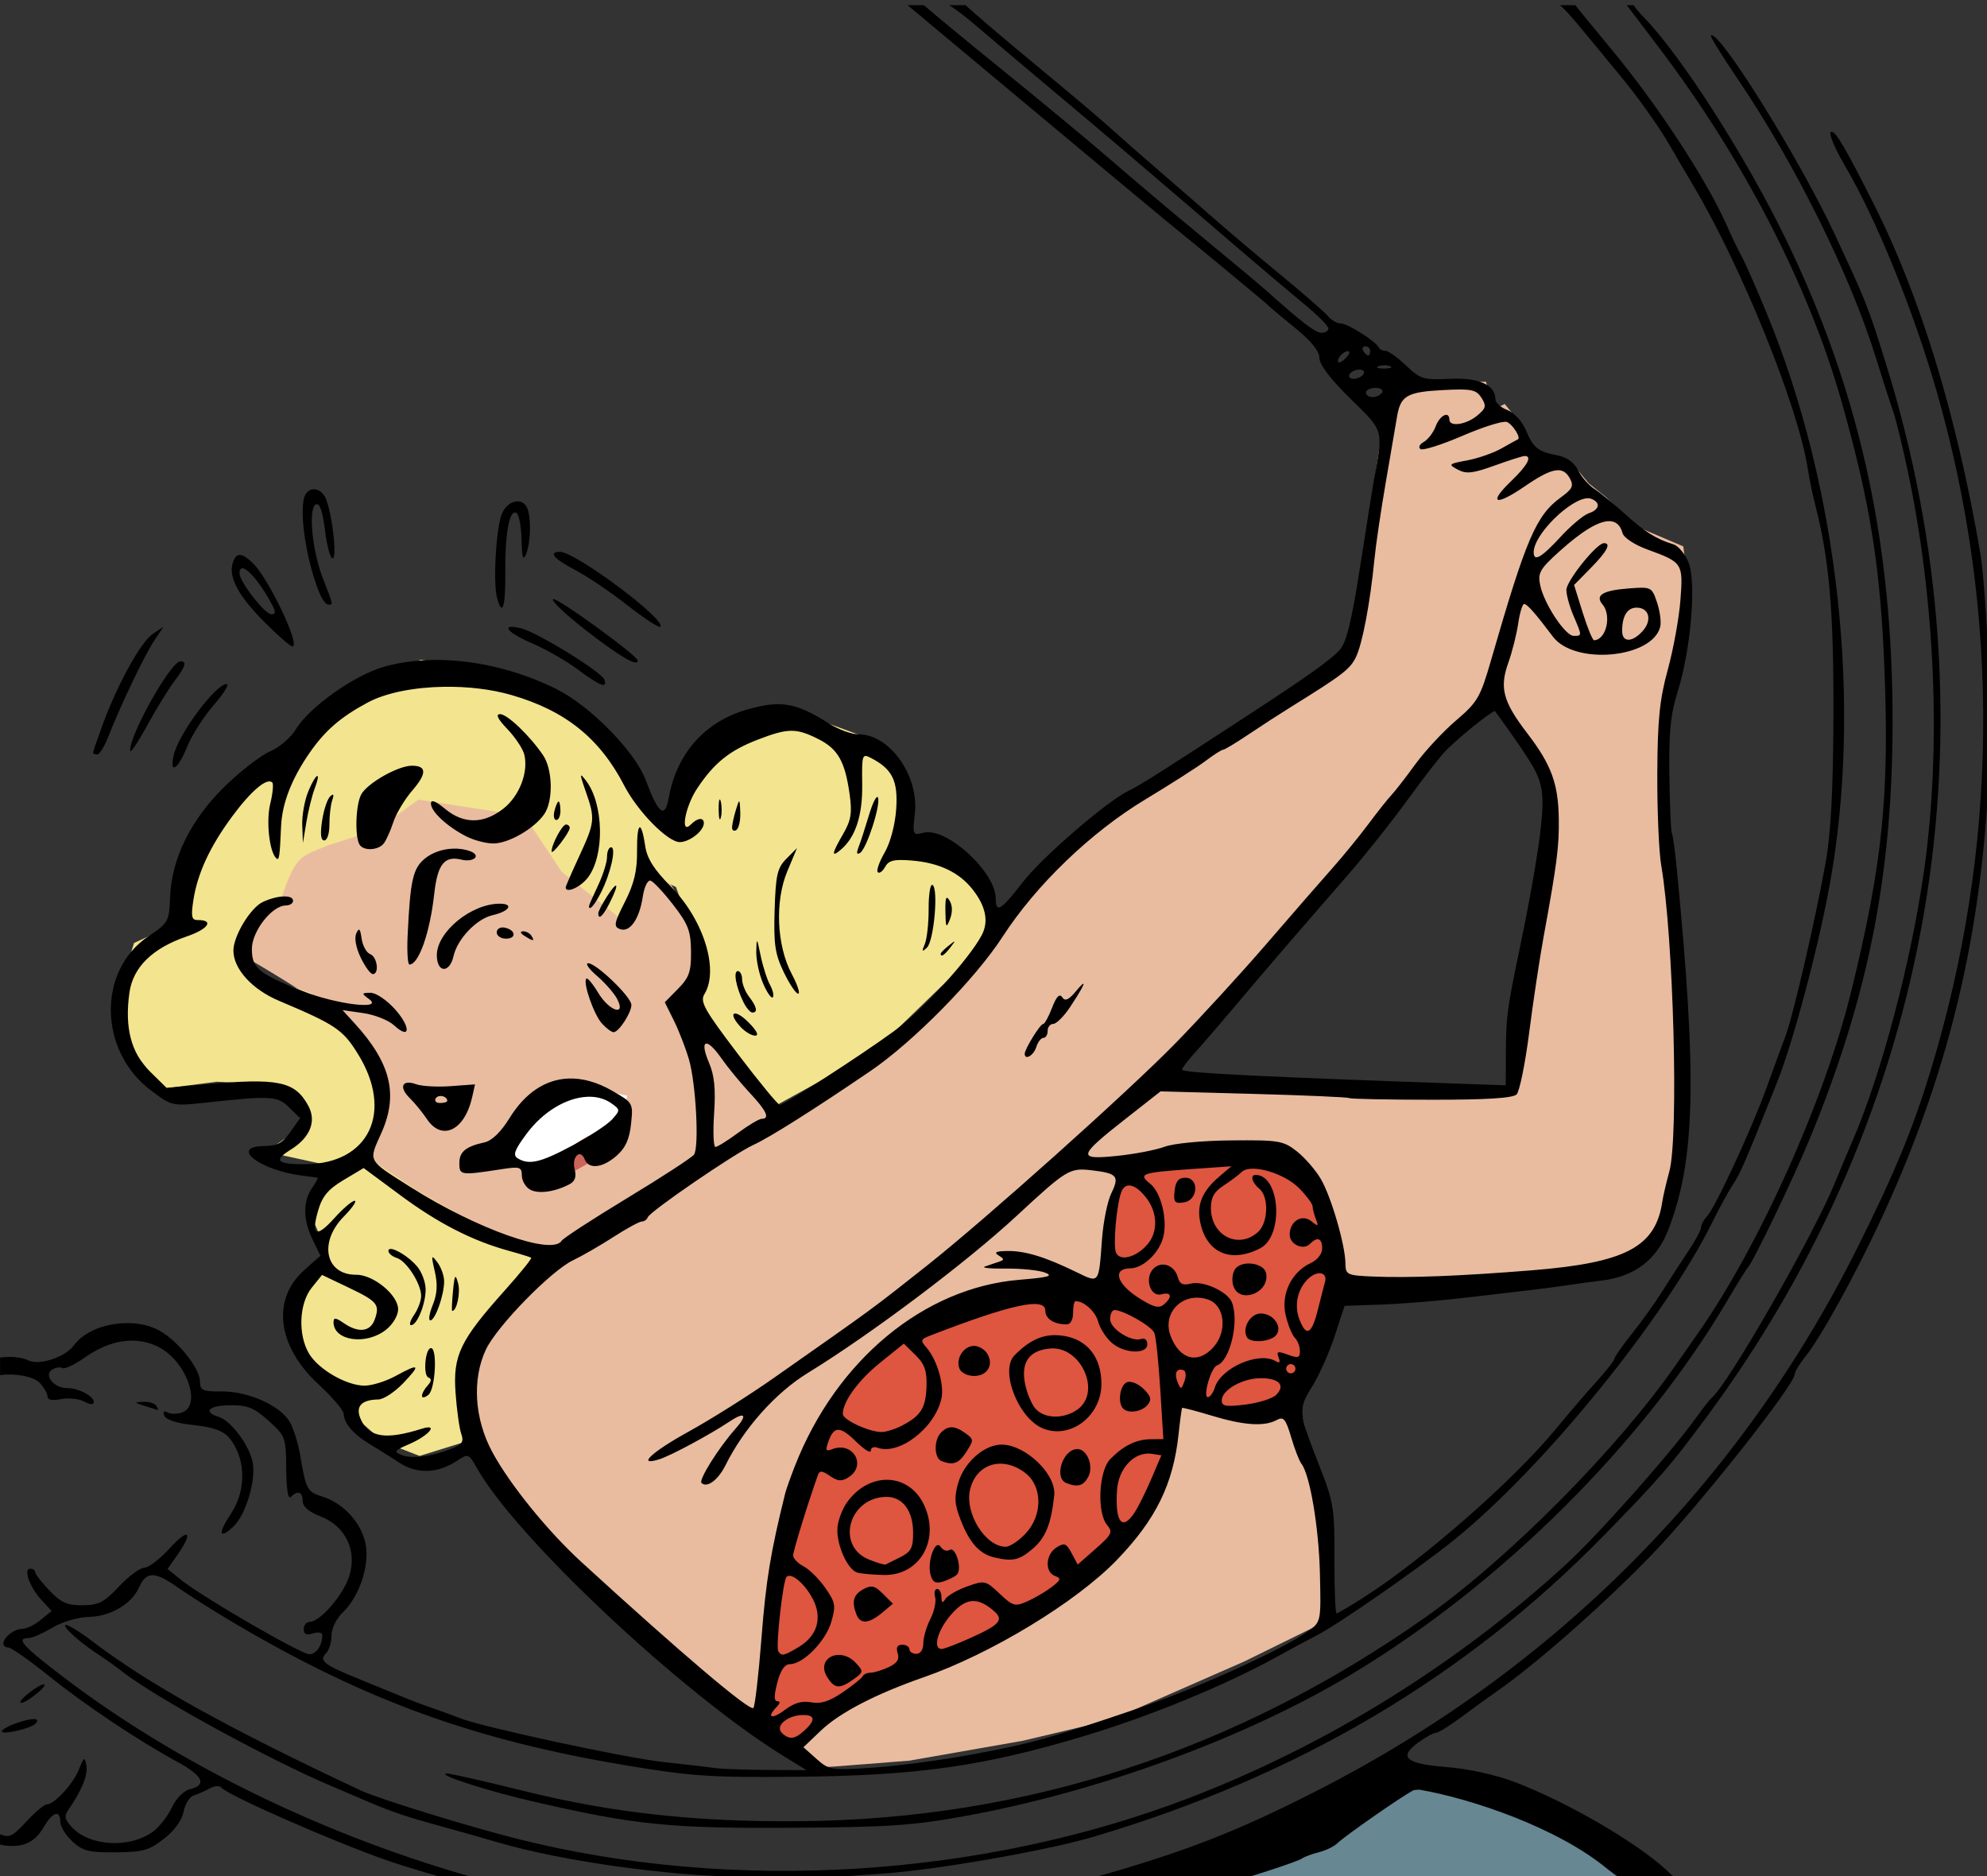
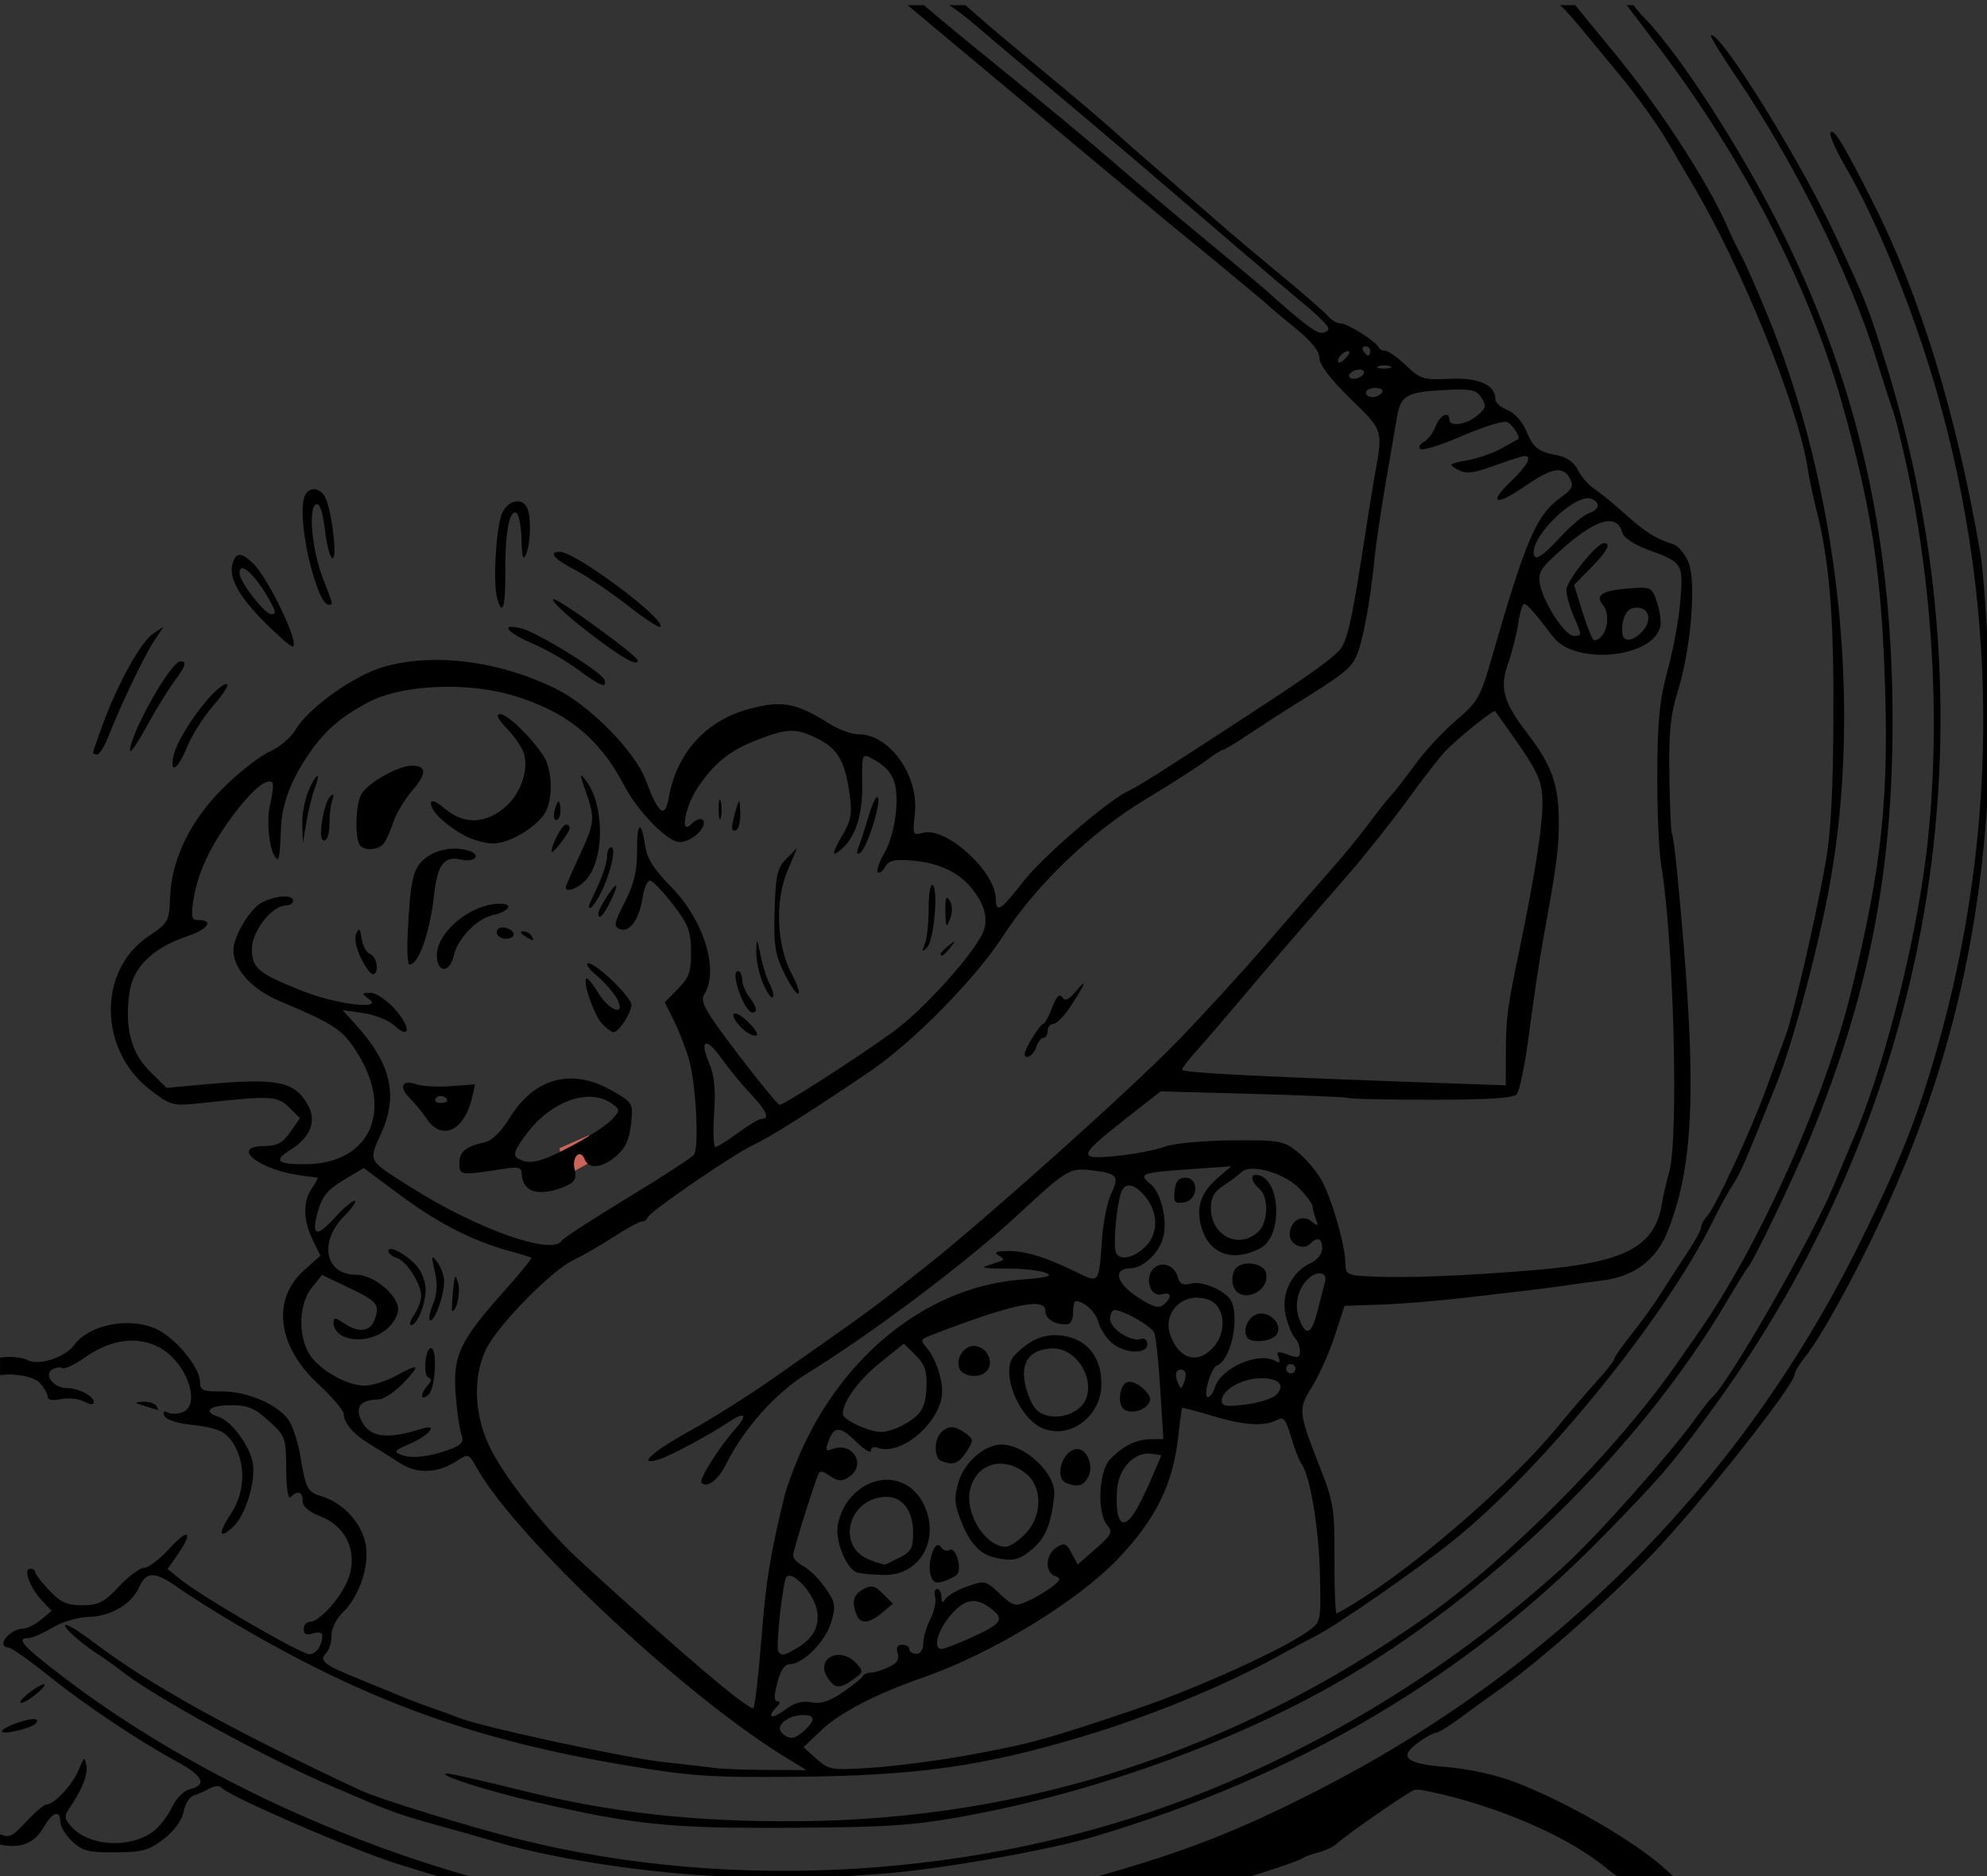
<svg xmlns="http://www.w3.org/2000/svg" xmlns:ns1="http://sodipodi.sourceforge.net/DTD/sodipodi-0.dtd" xmlns:ns2="http://www.inkscape.org/namespaces/inkscape" ns1:docname="Golfer in action.svg" ns2:version="1.0 (4035a4fb49, 2020-05-01)" id="svg436" version="1.1" viewBox="0 0 113.911 107.535" height="107.535mm" width="113.911mm">
  <rect x="0" y="0" width="113.911" height="107.535" fill="#333333" stroke="none" />
  <title id="title504">Golfer in action</title>
  <defs id="defs430" />
  <ns1:namedview ns2:window-maximized="1" ns2:window-y="-9" ns2:window-x="-9" ns2:window-height="1001" ns2:window-width="1920" fit-margin-bottom="0" fit-margin-right="0" fit-margin-left="0" fit-margin-top="0" ns2:snap-global="false" showgrid="false" ns2:document-rotation="0" ns2:current-layer="layer1" ns2:document-units="mm" ns2:cy="254.85565" ns2:cx="164.80169" ns2:zoom="1.4" ns2:pageshadow="2" ns2:pageopacity="0.0" borderopacity="1.0" bordercolor="#666666" pagecolor="#ffffff" id="base" />
  <g transform="translate(-2.457,-188.232)" id="layer1" ns2:groupmode="layer" ns2:label="Lager 1">
-     <path id="path506" d="m 66.334,296.676 c 1.737,0 16.17,-6.882 16.17,-6.882 0,0 5.88,1.002 6.214,0.935 0.334,-0.067 10.089,6.147 10.089,6.147 z" style="fill:#678792;stroke:none;stroke-width:0.265px;stroke-linecap:butt;stroke-linejoin:miter;stroke-opacity:1;fill-opacity:1" />
-     <path ns1:nodetypes="ccccccccccccccscccccccccscccccccccssccccccccccccccccccccccccc" transform="matrix(0.265,0,0,0.265,2.457,188.232)" d="m 308.854,82.58 -8.586,2.02 -8.838,58.084 -43.438,26.77 -26.516,22.477 -18.941,26.01 -34.598,22.982 -17.93,-25.002 1.768,-8.838 -1.516,-7.324 -5.051,-8.334 -5.303,-4.545 -44.447,-26.266 -52.275,40.66 c 0,0 29.294,16.416 31.314,20.204 2.02,3.788 8.588,10.354 8.588,10.354 l -4.799,16.92 8.334,8.334 19.193,9.344 12.373,5.303 -16.414,18.436 0.252,17.174 11.111,20.707 45.457,40.912 c 0,0 17.173,13.383 18.184,13.383 1.01,0 19.949,-1.514 19.949,-1.514 l 24.496,-4.293 19.193,-4.547 28.789,-12.627 14.9,-7.322 3.283,-1.516 c 0,-1.515 -2.021,-29.547 -2.021,-29.547 l -4.545,-18.436 9.596,-23.486 c 0,0 46.721,-3.535 48.236,-3.535 1.515,0 15.656,-5.051 16.666,-5.051 1.01,0 7.83,-15.658 7.83,-15.658 l 1.516,-34.092 -5.557,-54.297 1.262,-13.889 5.305,-22.223 -1.516,-12.123 -10.102,-4.293 -6.566,-6.312 -3.787,-3.031 -3.789,-4.545 -7.07,-1.012 -4.041,-7.576 -3.283,-4.039 -2.525,1.262 -1.516,-6.061 z m 14.648,67.68 8.586,10.859 3.787,11.869 -6.312,37.377 -2.525,25.252 -73.994,-3.535 c 1.263,-1.515 34.598,-41.416 34.598,-41.416 l 25.76,-32.576 z" style="fill:#e9bc9f;fill-opacity:1;stroke:none;stroke-width:1px;stroke-linecap:butt;stroke-linejoin:miter;stroke-opacity:1" id="path508" />
-     <path id="path513" d="m 45.955,286.387 1.938,1.737 3.274,-2.94 5.813,-2.138 6.014,-3.341 3.14,-2.94 2.873,-3.541 0.735,-5.145 2.405,0.601 2.806,0.601 c 0,0 2.339,-1.804 2.405,-2.138 0.067,-0.334 1.871,-5.412 1.871,-5.412 l -1.002,-5.145 -1.737,-2.205 -4.477,-0.735 -4.677,0.935 -0.668,0.401 -0.802,3.207 -0.067,3.809 -7.417,0.134 -3.809,1.871 c 0,0 -2.272,2.138 -3.207,2.94 -0.935,0.802 -2.94,5.145 -2.94,5.145 l -1.537,6.548 z" style="fill:#de5540;stroke:none;stroke-width:0.265px;stroke-linecap:butt;stroke-linejoin:miter;stroke-opacity:1;fill-opacity:1" />
-     <path ns1:nodetypes="ccccccccsccccccccccccccccccccccccccccccccccccccccccccccccccccccscccc" id="path515" d="m 29.518,270.751 -3.007,0.935 -2.071,-0.802 -1.67,-1.47 -0.735,-1.804 -1.804,-1.336 -1.27,-2.539 1.938,-3.675 c 0,0 0.334,-0.2 0.134,-0.535 -0.2,-0.334 -1.002,-2.205 -1.002,-2.205 l 1.336,-2.272 -3.675,-0.802 1.871,-1.27 0.2,-1.403 -1.136,-1.136 -3.742,-0.2 -3.14,0.401 -2.472,-3.274 0.2,-2.94 0.668,-2.138 2.606,-1.203 0.267,-3.541 3.207,-4.677 3.007,-2.138 3.074,-3.007 4.276,-1.67 4.811,0.735 3.475,1.27 3.608,3.408 0.935,2.74 1.403,1.002 2.272,-4.477 3.742,-1.537 2.272,0.2 3.074,1.136 1.938,1.737 -0.134,4.143 3.341,0.334 1.737,2.138 -0.134,3.474 -6.348,6.147 -5.947,3.274 -2.005,-3.274 -2.472,-3.14 0.267,-3.007 -1.203,-3.274 -1.938,-0.935 -1.002,2.94 -3.608,-2.873 -2.138,-3.207 -6.08,-0.935 -2.405,1.737 -2.74,0.869 c -1.54,0.659 -1.845,0.481 -2.673,2.94 l -1.537,0.668 -0.735,2.005 0.535,1.737 3.408,1.136 2.005,1.67 1.871,2.673 -0.134,2.806 -0.601,2.205 3.007,2.005 c 0,0 4.143,2.405 4.41,2.405 0.267,0 2.74,1.069 2.74,1.069 l -3.675,4.477 -0.802,2.405 z" style="fill:#f3e48f;fill-opacity:1;stroke:none;stroke-width:0.265px;stroke-linecap:butt;stroke-linejoin:miter;stroke-opacity:1" />
    <path id="path519" d="m 34.863,255.651 2.272,-1.27 -0.935,-1.069 -1.67,0.735 z" style="fill:#cd6459;stroke:none;stroke-width:0.265px;stroke-linecap:butt;stroke-linejoin:miter;stroke-opacity:1;fill-opacity:1" />
-     <path id="path517" d="m 30.854,253.98 2.205,1.336 c 0,0 2.138,-1.136 2.272,-1.403 0.134,-0.267 2.873,-1.604 2.873,-1.604 l 0.2,-1.27 -3.14,-0.735 -2.94,1.67 z" style="fill:#ffffff;stroke:none;stroke-width:0.265px;stroke-linecap:butt;stroke-linejoin:miter;stroke-opacity:1" />
    <path ns1:nodetypes="ccsssssssssssssscscsssssscssssccscccscccscssssscccssssssssssssssssssccsscsccscssscsscssssscscsccscssscsccssscsccccccscsscscsssscsccssssssssccccsccscscsscscsscsssscsscsccssscssssscscsssssssscsscccssccssscsscsccssscsscscsssscscccscssccsccsccccsssssscscsscsscscssccccssscssssscsssscscscscsccscscssccssssscscccscscccccsssscsccccscssscssccccsscscssscsccccscsccssssssssssssscssssssssssccsscssscscssscscscscssssssssssscsssssssssssccccccscscscscccsscccssscscscccscsssscscssscsccccscssscssscsscsscccccscsssccsssccsscsccscsccsccscsscssscscccscsscccssccsssccsscscsssscssssssssscsssccscssscccccssssccsssccsscssscsscsccsscccsscsscssssscccsscccccssssscccscssscccssccsssscccscsccccscccsccssccsccssscccssscscsssssscssccccccccscccsscscccsscsssccccsccsccssscccccssccsscccccccccsscscccccccssscssssscsscssssscsccscssccsssccscsccccscscssscsssssssscsccsssscssccssccccccscscccssssscccssscssssscsccssssssssccsccssssssscssccccsssssssssscsscscccsscsccscsscccsccccccsscccssscsscssscssscscsccsssscccsccssscsssssssscscsccccssccssscsssscssccscsscssssscscssscscssscscsssscssssssccscscccsscccccscsccscccscccssscccscsccsssccscccccsssccssccssssssssscccsssssccccsscccsssssccsscccccscccsscsccscscsccssscccsssssccssssccccscccccsscsccssscccscccssccsccsc" transform="scale(0.265)" d="m 205.613,711.428 12.547,10.482 c 23.014,19.229 41.69,34.797 43.807,36.514 7.434,6.029 21.228,17.451 21.646,17.926 0.278,0.315 2.884,2.5 5.791,4.857 3.527,2.86 5.29,5.037 5.303,6.543 0.012,1.452 2.406,4.593 6.715,8.811 7.293,7.138 7.099,6.46 5.061,17.648 -0.251,1.377 -1.578,9.714 -2.949,18.525 -1.866,11.986 -2.985,16.559 -4.441,18.156 -1.977,2.168 -6.71,5.547 -19.248,13.736 -19.339,12.631 -24.075,15.631 -26.361,16.703 -4.577,2.146 -18.72,14.331 -22.891,19.721 -4.828,6.239 -5.891,6.881 -5.918,3.574 -0.048,-5.785 -10.696,-15.472 -15.604,-14.197 -2.361,0.613 -2.405,0.514 -1.887,-4.195 0.902,-8.197 -5.504,-17.151 -12.23,-17.096 -1.439,0.011 -4.304,-1.043 -6.365,-2.346 -7.135,-4.508 -10.339,-5.065 -17.543,-3.051 -9.196,2.571 -15.372,9.471 -17.098,19.107 -0.836,4.668 -2.202,3.621 -5,-3.83 -2.323,-6.186 -12.009,-16.042 -19.342,-19.682 -12.248,-6.079 -26.532,-7.903 -37.361,-4.768 -6.447,1.867 -16.173,8.797 -19.004,13.541 -1.041,1.744 -3.533,3.874 -5.537,4.73 -2.004,0.857 -6.414,4.262 -9.801,7.568 -7.352,7.178 -11.511,15.596 -11.834,23.943 -0.204,5.286 -0.371,5.59 -4.656,8.461 -11.13,7.456 -10.829,24.876 0.58,33.416 4.494,3.364 4.536,3.372 12.023,2.561 13.9,-1.506 15.284,-1.423 17.822,1.074 l 2.342,2.305 -2.102,3.004 c -1.649,2.357 -2.858,3.008 -5.607,3.031 -7.69,0.063 -1.044,5.256 8.195,6.402 1.652,0.204 3.142,0.401 3.311,0.438 0.169,0.038 -0.384,1.069 -1.23,2.299 -1.983,2.882 -1.921,6.843 0.176,11.148 l 1.67,3.428 -3.533,3.152 c -7.071,6.313 -5.812,16.429 3.064,24.619 3.002,2.769 5.477,5.674 5.502,6.455 0.062,2.036 2.123,4.426 5.625,6.525 1.672,1.002 4.594,2.836 6.494,4.076 3.811,2.486 8.292,2.286 12.564,-0.565 2.225,-1.484 2.405,-1.411 4.117,1.649 8.352,14.924 44.415,48.795 66.328,62.299 l 4.982,3.07 -8.502,-0.047 c -4.675,-0.026 -9.627,-0.199 -11.004,-0.387 -1.377,-0.187 -6.555,-0.786 -11.51,-1.33 -8.38,-0.921 -39.559,-7.659 -44.082,-9.527 -1.104,-0.456 -3.585,-1.365 -5.516,-2.019 -1.93,-0.654 -4.866,-1.757 -6.521,-2.451 -1.656,-0.694 -5.944,-2.448 -9.531,-3.897 -7.752,-3.131 -8.868,-3.998 -7.25,-5.643 0.655,-0.665 1.182,-2.392 1.17,-3.836 -0.012,-1.501 1.03,-3.632 2.434,-4.973 3.573,-3.413 5.833,-10.16 4.945,-14.771 -0.876,-4.551 -4.726,-8.806 -9.293,-10.271 -3.412,-1.095 -3.583,-1.417 -4.941,-9.369 -0.372,-2.178 -1.309,-5.162 -2.084,-6.631 -1.888,-3.577 -8.974,-6.814 -14.814,-6.766 -4.13,0.034 -4.685,-0.214 -4.701,-2.115 -0.023,-2.786 -4.437,-8.448 -8.459,-10.855 -5.63,-3.369 -15.258,-1.843 -18.797,2.98 -1.924,2.622 -7.616,4.475 -9.963,3.244 -1.055,-0.553 -3.326,-0.856 -5.047,-0.672 -0.372,0.04 -0.696,0.073 -0.984,0.094 v 3.809 c 2.747,-0.46 7.209,0.167 8.594,1.672 0.919,0.998 1.674,2.33 1.68,2.961 0.006,0.729 1.054,0.928 2.883,0.547 1.58,-0.33 3.834,-0.096 5.006,0.519 1.33,0.698 2.126,0.741 2.121,0.117 -0.011,-1.305 -3.365,-3.044 -5.836,-3.023 -2.773,0.023 -5.058,-2.816 -3.205,-3.982 0.759,-0.478 1.769,-0.633 2.242,-0.346 0.473,0.287 2.661,-0.748 4.861,-2.301 3.47,-2.447 7.01,-3.672 10.342,-3.635 1.999,0.023 3.923,0.498 5.713,1.438 5.994,3.145 9.312,12.682 4.912,14.119 -1.092,0.356 -2.499,0.335 -3.129,-0.047 -0.698,-0.424 -0.961,-0.154 -0.674,0.691 0.276,0.812 2.507,1.612 5.395,1.934 6.554,0.729 8.231,1.553 9.998,4.9 2.306,4.37 1.923,10.079 -0.967,14.414 -2.864,4.297 -2.569,5.71 0.57,2.736 2.644,-2.505 4.881,-9.945 4.156,-13.818 -0.687,-3.669 -4.697,-9.057 -7.35,-9.875 -3.538,-1.091 -2.161,-2.483 2.494,-2.522 3.746,-0.03 5.154,0.541 8.277,3.356 3.662,3.301 3.764,3.581 3.82,10.418 0.037,4.438 0.407,6.675 1.002,6.07 1.479,-1.504 2.54,-1.14 2.557,0.877 0.01,1.213 1.332,2.353 3.842,3.314 5.426,2.08 8,7.432 6.229,12.951 -1.317,4.105 -6.292,9.854 -8.543,9.873 -0.721,0.01 -1.306,0.718 -1.299,1.58 0.009,1.112 0.592,1.376 2.008,0.914 1.097,-0.358 1.999,-0.206 2.004,0.336 0.019,2.221 -1.276,4.159 -2.787,4.172 -1.784,0.015 -23.101,-12.335 -27.738,-16.068 l -2.947,-2.373 2.152,-3.074 c 3.514,-5.022 2.428,-5.928 -1.682,-1.402 -2.096,2.309 -4.574,4.205 -5.506,4.213 -0.931,0.01 -3.392,1.828 -5.467,4.045 -3.205,3.426 -4.386,4.037 -7.873,4.066 -3.339,0.026 -4.678,-0.568 -7.178,-3.191 -1.69,-1.774 -3.078,-3.562 -3.084,-3.975 -0.006,-0.412 -0.491,-0.745 -1.078,-0.74 -1.547,0.015 -0.068,4.065 2.488,6.814 l 2.154,2.316 -2.344,1.936 c -1.29,1.064 -3.106,1.94 -4.035,1.947 -1.762,0.015 -4.074,1.855 -4.062,3.234 0.004,0.44 0.493,0.796 1.086,0.791 0.593,0 4.495,2.736 8.67,6.09 7.922,6.365 19.385,14.03 27.957,18.691 5.464,2.971 6.377,4.96 2.688,5.863 -1.387,0.34 -3.021,1.98 -3.967,3.986 -0.885,1.877 -2.729,4.227 -4.096,5.221 -5.037,3.663 -13.709,3.165 -17.549,-1.008 -1.532,-1.665 -1.668,-2.384 -0.713,-3.76 2.877,-4.144 4.254,-7.521 3.883,-9.539 -0.365,-1.985 -0.509,-1.911 -1.611,0.83 -1.276,3.175 -5.296,7.543 -6.953,7.557 -0.539,0 -2.535,1.684 -4.436,3.732 -2.978,3.21 -3.615,3.575 -5.676,2.721 v 2.266 l 0.041,0.01 c 4.466,0.855 7.358,-0.285 9.324,-3.678 1.988,-3.43 3.647,-3.994 3.67,-1.246 0.008,1.004 1.187,2.907 2.617,4.229 2.222,2.053 3.583,2.393 9.348,2.346 5.867,-0.049 7.229,-0.428 10.438,-2.918 2.278,-1.768 3.91,-4.014 4.266,-5.871 0.317,-1.654 1.298,-3.232 2.18,-3.508 0.882,-0.275 2.447,-0.966 3.479,-1.535 0.516,-0.284 1.055,-0.451 1.508,-0.486 v 0 c 0.453,-0.034 0.819,0.055 0.99,0.285 1.184,1.591 23.67,11.491 35.678,15.709 3.864,1.357 11.669,3.685 17.441,5.205 h 6.84 c -34.177,-8.855 -68.246,-25.062 -94.094,-44.775 -8.912,-6.797 -10.376,-8.43 -7.576,-8.453 0.794,-0.01 3.111,-1.012 5.146,-2.236 2.154,-1.295 5.497,-2.276 7.998,-2.344 4.678,-0.127 9.195,-2.814 10.803,-6.428 1.543,-3.468 3.401,-3.454 8.377,0.068 2.57,1.819 8.515,5.558 13.213,8.307 27.9,16.326 51.32,24.762 83.754,30.168 14.208,2.368 18.401,2.646 37.021,2.465 26.056,-0.255 40.202,-2.259 61.928,-8.771 14.148,-4.241 30.458,-10.915 41.361,-16.926 3.559,-1.962 7.592,-4.128 8.961,-4.814 4.504,-2.258 22.255,-14.59 29.912,-20.779 19.346,-15.637 45.571,-47.937 55.881,-68.826 1.474,-2.986 3.431,-6.561 4.35,-7.943 1.633,-2.459 2.631,-4.764 9.518,-21.998 3.509,-8.782 8.867,-28.833 11.404,-42.678 7.153,-39.029 1.97,-86.195 -13.615,-123.891 -2.266,-5.481 -4.74,-11.086 -5.498,-12.455 -0.758,-1.369 -2.059,-4.058 -2.889,-5.977 -4.265,-9.862 -14.895,-26.176 -25.037,-38.428 -3.876,-4.682 -7.263,-8.812 -7.973,-9.715 h -3.307 c 1.246,1.059 2.776,2.82 5.285,5.863 3.361,4.076 6.776,8.21 7.586,9.188 3.93,4.74 8.502,11.156 10.834,15.199 1.421,2.463 3.651,6.27 4.957,8.459 10.605,17.781 22.894,48.124 24.967,61.643 0.324,2.113 1.069,5.707 1.654,7.986 2.986,11.627 3.951,22.864 3.877,45.123 -0.055,16.365 -0.542,25.601 -1.689,32.014 -2.181,12.189 -7.059,33.259 -8.699,37.574 -0.734,1.931 -2.553,6.896 -4.041,11.033 -3.205,8.909 -11.144,26.039 -12.945,27.932 -0.697,0.733 -1.264,1.787 -1.26,2.346 0.005,0.558 -1.253,2.898 -2.795,5.201 -1.542,2.303 -4.083,6.223 -5.646,8.711 -1.564,2.488 -4.528,6.625 -6.586,9.193 -2.058,2.568 -3.741,4.971 -3.738,5.34 0.003,0.368 -1.723,2.572 -3.838,4.895 -2.114,2.323 -6.078,6.941 -8.807,10.264 -8.928,10.871 -28.322,27.913 -41.199,36.199 -3.156,2.031 -5.965,3.693 -6.24,3.695 -0.275,0 -0.483,-5.283 -0.461,-11.746 0.037,-10.877 -0.194,-12.343 -3.09,-19.725 -4.771,-12.16 -4.819,-12.642 -1.719,-17.627 1.498,-2.41 3.687,-7.316 4.863,-10.9 l 2.139,-6.518 7.875,-0.275 c 4.331,-0.151 12.373,-0.803 17.867,-1.447 5.495,-0.645 12.014,-1.405 14.486,-1.691 2.473,-0.286 5.845,-0.732 7.492,-0.988 1.648,-0.257 5.243,-0.745 7.99,-1.086 7.069,-0.877 11.804,-4.492 14.299,-10.92 5.873,-15.131 6.289,-32.805 1.848,-78.191 -0.377,-3.847 -0.851,-7.28 -1.057,-7.629 -0.205,-0.349 -0.45,-5.972 -0.543,-12.496 -0.132,-9.339 0.254,-13.206 1.814,-18.182 2.867,-9.139 4.074,-23.816 2.301,-27.98 -0.762,-1.789 -2.194,-3.506 -3.184,-3.814 -3.811,-1.189 -6.16,-2.654 -10.445,-6.521 -2.442,-2.204 -5.456,-4.669 -6.701,-5.477 -1.244,-0.808 -2.836,-2.631 -3.535,-4.053 -0.808,-1.644 -2.395,-2.806 -4.361,-3.189 -4.342,-0.848 -5.263,-1.571 -6.928,-5.465 -0.841,-1.967 -2.552,-3.829 -4.02,-4.373 -1.406,-0.521 -2.562,-1.565 -2.568,-2.318 -0.026,-3.127 -3.592,-4.723 -9.887,-4.422 -5.686,0.272 -6.355,0.07 -9.457,-2.887 -1.836,-1.75 -3.842,-3.181 -4.457,-3.176 -0.615,0.004 -1.272,-0.325 -1.459,-0.736 -0.598,-1.316 -6.744,-5.196 -8.213,-5.184 -0.78,0.008 -2.03,-0.712 -2.777,-1.598 -0.748,-0.886 -5.45,-4.985 -10.449,-9.107 -4.999,-4.123 -11.138,-9.303 -13.643,-11.514 -2.504,-2.211 -7.661,-6.696 -11.459,-9.965 -3.798,-3.269 -8.775,-7.634 -11.061,-9.701 -2.286,-2.067 -8.854,-7.637 -14.598,-12.379 -5.743,-4.742 -12.314,-10.274 -14.602,-12.295 l -2.584,-2.281 h -3.543 c 1.587,0.976 3.55,2.479 6.016,4.59 3.878,3.319 12.035,10.21 18.127,15.312 10.145,8.497 15.915,13.41 39.473,33.611 4.447,3.813 10.415,8.853 13.262,11.197 2.846,2.345 5.177,4.688 5.182,5.207 0.005,0.519 -0.665,0.95 -1.488,0.957 -1.31,0.011 -4.247,-2.241 -12.059,-9.24 -1.119,-1.003 -7.248,-6.119 -13.617,-11.369 -6.369,-5.25 -15.204,-12.703 -19.637,-16.561 -4.432,-3.858 -15.647,-13.156 -24.922,-20.664 -7.252,-5.871 -13.417,-10.971 -15.787,-13.041 z m 155.58,0 6.846,9.018 c 18.279,24.076 32.467,51.517 39.564,76.525 6.211,21.884 8.439,35.701 9.326,57.824 1.105,27.535 -0.422,42.433 -7.168,69.926 -5.774,23.53 -19.851,54.943 -33.123,73.912 -1.742,2.489 -3.942,5.636 -4.887,6.992 -12.704,18.237 -36.308,41.99 -54.287,54.629 -40.993,28.818 -86.306,43.565 -135.141,43.984 -22.463,0.194 -40.654,-1.803 -59.824,-6.566 -8.417,-2.091 -15.858,-3.778 -16.533,-3.746 -2.602,0.12 8.653,3.754 19.002,6.133 21.726,4.994 29.274,5.757 55.367,5.602 21.01,-0.126 26.351,-0.481 37.482,-2.494 28.978,-5.239 60.77,-16.877 83.748,-30.656 32.43,-19.447 63.228,-50.062 81.412,-80.93 2.116,-3.593 4.078,-6.76 4.359,-7.037 1.162,-1.146 9.87,-19.248 13.523,-28.113 12.953,-31.43 18.164,-58.664 17.824,-93.15 -0.369,-37.412 -7.527,-68.987 -22.85,-100.793 -8.565,-17.779 -22.684,-39.901 -30.834,-48.314 -0.983,-1.014 -1.814,-2.005 -2.348,-2.744 z m 18.391,6.52 c -0.08,-0.008 -0.147,0.012 -0.195,0.064 -0.184,0.187 2.362,4.313 5.658,9.168 12.512,18.43 24.472,42.535 30.082,60.629 1.531,4.938 3.193,10.098 3.693,11.469 0.5,1.371 1.83,6.761 2.959,11.977 6.149,28.401 7.522,60.711 3.713,87.473 -2.79,19.599 -9.195,43.821 -15.369,58.129 -0.953,2.208 -2.755,6.498 -4.006,9.533 -4.742,11.509 -23.082,43.481 -26.514,46.221 -0.348,0.278 -1.944,2.318 -3.545,4.531 -5.741,7.94 -21.175,25.298 -28.215,31.734 -23.55,21.531 -51.504,38.856 -81.061,50.236 -45.062,17.35 -98.878,20.674 -145.43,8.984 -10.684,-2.683 -30.263,-8.727 -34.088,-10.523 -28.863,-13.554 -45.691,-22.898 -57.881,-32.143 -3.011,-2.283 -5.702,-3.917 -5.984,-3.631 -0.518,0.526 3.403,3.975 7.621,6.703 1.26,0.815 3.475,2.406 4.92,3.537 6.939,5.427 31.698,18.966 44.814,24.506 2.208,0.932 5.822,2.475 8.029,3.428 5.09,2.197 8.528,3.353 16.045,5.398 3.308,0.9 8.721,2.435 12.029,3.41 13.712,4.045 36.964,7.329 53.033,7.492 5.484,0.056 10.179,0.307 10.434,0.557 0.254,0.249 2.517,0.22 5.029,-0.064 2.513,-0.285 9.065,-0.811 14.562,-1.17 11.507,-0.751 35.723,-4.965 45.936,-7.992 44.111,-13.076 80.548,-34.597 110.463,-65.244 11.923,-12.214 14.191,-14.825 21.918,-25.236 49.515,-66.718 63.613,-149.329 38.967,-228.332 -3.861,-12.378 -4.101,-12.978 -11.062,-27.908 -7.373,-15.812 -24.087,-42.723 -26.557,-42.934 z m 25.922,20.867 c -0.063,0.001 -0.121,0.019 -0.174,0.053 -0.494,0.311 0.899,3.622 3.094,7.357 6.783,11.542 14.803,31.285 19.834,48.82 13.852,48.287 13.38,98.677 -1.373,146.975 -3.862,12.642 -7.839,22.248 -15.867,38.305 -25.49,50.98 -65.599,91.219 -117.039,117.416 -17.314,8.818 -28.506,13.162 -48.166,18.695 l -5.051,1.422 h 33.367 c 6.646,-1.877 15.883,-4.909 16.766,-5.535 0.547,-0.388 2.199,-1.004 3.67,-1.367 1.471,-0.364 3.264,-1.228 3.984,-1.922 1.731,-1.667 14.129,-10.299 16.506,-11.492 0.361,-0.08 0.793,-0.121 1.283,-0.125 11.262,1.946 29.916,8.219 40.678,17.164 1.644,1.277 3.296,2.447 4.572,3.277 h 11.463 l -3.166,-2.949 c -6.509,-6.063 -21.527,-14.797 -32.893,-19.131 -4.126,-1.573 -10.062,-2.88 -14.771,-3.252 -8.904,-0.702 -10.529,-2.131 -6.084,-5.352 1.563,-1.133 3.269,-2.064 3.789,-2.068 0.52,0 2.913,-1.477 5.318,-3.272 2.405,-1.795 5.938,-4.353 7.852,-5.688 8.561,-5.968 23.094,-18.774 33.396,-29.428 10.145,-10.491 31.056,-36.886 31.037,-39.176 -0.004,-0.511 1.023,-2.211 2.281,-3.777 3.364,-4.185 10.686,-17.437 16.297,-29.502 15.623,-33.591 22.88,-65.669 23.682,-104.66 0.205,-9.964 -1.049,-33.383 -2.125,-39.672 -5.103,-29.818 -12.955,-55.525 -23.102,-75.623 -5.952,-11.79 -8.112,-15.515 -9.059,-15.494 z m -100.879,46.41 c 0.582,-0.004 1.062,0.44 1.066,0.99 0.005,0.55 -0.189,1.002 -0.432,1.004 -0.242,0.002 -0.724,-0.443 -1.068,-0.99 -0.344,-0.547 -0.149,-0.999 0.434,-1.004 z m -3.734,1.053 c 0.106,0.015 0.199,0.052 0.27,0.125 0.185,0.191 -0.289,0.933 -1.053,1.648 -0.764,0.716 -1.394,0.861 -1.398,0.322 -0.008,-0.909 1.439,-2.185 2.182,-2.096 z m 7.826,3.043 c 0.453,-0.004 0.907,0.061 1.252,0.197 0.69,0.272 0.129,0.502 -1.246,0.514 -1.375,0.011 -1.939,-0.209 -1.254,-0.492 0.343,-0.142 0.795,-0.215 1.248,-0.219 z m -5.373,0.914 c 0.825,-0.008 1.224,0.439 0.889,0.992 -0.335,0.553 -1.282,1.011 -2.107,1.018 -0.825,0.008 -1.228,-0.439 -0.893,-0.992 0.335,-0.553 1.286,-1.011 2.111,-1.018 z m 3.475,3.973 c 1.133,-0.008 1.782,0.434 1.447,0.986 -0.335,0.553 -1.256,1.011 -2.049,1.018 -0.793,0.008 -1.447,-0.438 -1.451,-0.988 -0.005,-0.55 0.92,-1.006 2.053,-1.016 z m 18.402,0.352 c 2.904,0.008 3.685,0.457 4.535,1.793 1.119,1.759 0.993,2.276 -0.932,3.861 -2.396,1.973 -5.996,2.489 -6.01,0.861 -0.016,-1.95 -2.071,-0.947 -2.957,1.443 -0.495,1.335 -1.652,2.857 -2.574,3.383 -0.944,0.539 -1.246,1.217 -0.689,1.555 0.543,0.33 4.642,-0.975 9.107,-2.902 4.466,-1.927 8.761,-3.266 9.545,-2.973 1.237,0.463 3.135,3.462 2.381,3.764 -0.15,0.06 -1.725,0.933 -3.498,1.938 -1.774,1.005 -5.139,2.181 -7.479,2.613 -4.014,0.742 -4.13,0.853 -2.025,1.984 1.838,0.989 3.238,0.838 7.959,-0.865 3.15,-1.137 6.082,-2.071 6.514,-2.074 1.718,-0.015 0.619,2.042 -2.891,5.408 -5.102,4.894 -3.496,5.549 2.883,1.176 5.984,-4.103 8.281,-4.509 9.797,-1.732 0.873,1.598 0.546,2.29 -1.928,4.082 -5.384,3.902 -7.512,8.863 -15.141,35.289 -2.303,7.976 -2.918,9.032 -7.564,12.988 -2.782,2.368 -6.758,6.648 -8.836,9.51 -2.078,2.862 -4.389,5.84 -5.137,6.617 -0.747,0.778 -2.987,3.6 -4.977,6.27 -1.99,2.67 -5.536,7.008 -7.881,9.643 -2.345,2.634 -8.722,9.96 -14.17,16.279 -5.448,6.319 -14.368,16.05 -19.822,21.627 -10.146,10.375 -41.112,38.072 -53.627,47.965 -12.37,9.778 -10.674,8.533 -33.295,24.41 -5.206,3.654 -13.377,8.8 -18.156,11.435 -8.157,4.498 -11.489,7.629 -6.43,6.041 2.438,-0.765 10.917,-5.322 15.113,-8.121 3.427,-2.287 4.054,-1.52 1.297,1.584 -3.602,4.055 -7.963,11.01 -7.309,11.654 1.194,1.174 3.606,-0.617 5.229,-3.883 3.941,-7.931 10.819,-15.635 17.766,-19.895 13.655,-8.373 34.366,-23.949 45.184,-33.982 10.792,-10.011 11.457,-10.417 16.174,-9.867 5.603,0.654 6.125,1.259 4.309,4.977 -0.836,1.71 -1.744,6.188 -2.018,9.951 -0.708,9.723 -0.557,9.531 -5.52,7.111 -6.722,-3.277 -11.038,-4.606 -14.846,-4.574 -2.547,0.023 -3.097,0.279 -2.02,0.947 1.303,0.809 1.304,0.978 0.012,1.406 -0.807,0.268 -2.142,0.719 -2.965,1.004 -0.822,0.285 1.204,0.486 4.504,0.447 3.3,-0.039 7.105,0.343 8.453,0.848 1.978,0.741 0.916,1.045 -5.488,1.574 -20.664,1.708 -39.588,17.39 -48.545,40.23 -0.951,2.425 -1.898,5.087 -2.104,5.914 -3.174,12.765 -4.171,18.841 -5.143,31.314 -0.633,8.13 -1.431,14.955 -1.77,15.166 -0.968,0.602 -15.55,-11.779 -37.141,-31.531 -7.346,-6.72 -15.534,-16.818 -19.316,-23.817 -3.887,-7.192 -4.421,-15.776 -1.381,-22.203 2.381,-5.033 14.085,-17.023 18.824,-19.283 1.968,-0.939 5.908,-3.211 8.754,-5.047 2.846,-1.836 5.606,-3.341 6.137,-3.346 0.531,-0.004 1.114,-0.417 1.293,-0.92 0.448,-1.255 18.77,-13.805 22.869,-15.662 3.413,-1.547 13.148,-7.691 25.283,-15.957 9.341,-6.363 22.713,-19.955 28.639,-29.109 7.23,-11.17 19.073,-22.553 30.84,-29.645 5.449,-3.284 11.33,-7.044 13.07,-8.357 1.74,-1.314 3.431,-2.392 3.756,-2.395 0.325,-0.003 2.792,-1.487 5.484,-3.297 2.692,-1.81 6.823,-4.486 9.178,-5.947 11.179,-6.938 12.771,-8.156 14.051,-10.738 1.42,-2.867 3.104,-11.746 4.037,-21.291 0.296,-3.028 1.392,-10.463 2.438,-16.521 1.046,-6.059 2.147,-12.473 2.445,-14.254 0.762,-4.55 2.144,-5.343 10.029,-5.752 1.521,-0.079 2.725,-0.125 3.693,-0.123 z M 77.049,816.137 c -0.64,0.043 -1.245,0.396 -1.67,1.096 -1.578,2.601 -0.043,13.747 2.908,21.119 0.604,1.508 1.493,2.738 1.977,2.734 1.13,-0.008 1.195,0.319 -1.131,-5.65 -2.377,-6.102 -3.235,-15.401 -1.479,-16.037 0.793,-0.288 1.435,1.587 1.926,5.627 0.405,3.332 1.143,6.057 1.641,6.053 0.988,-0.008 -7.02e-4,-9.09 -1.387,-12.74 -0.563,-1.482 -1.719,-2.272 -2.785,-2.201 z m 275.768,1.941 c 0.245,0.002 0.469,0.038 0.67,0.113 2.102,0.787 1.846,2.368 -0.51,3.137 -1.103,0.36 -3.858,2.664 -6.121,5.119 -4.139,4.49 -5.781,5.438 -5.799,3.346 -0.032,-3.916 8.091,-11.745 11.76,-11.715 z m -231.738,0.674 c -1.232,0.074 -2.581,1.055 -3.262,2.771 -1.244,3.139 -1.904,14.821 -1.021,18.084 1.149,4.248 1.852,2.048 1.789,-5.59 -0.07,-8.51 0.91,-13.67 2.424,-12.752 0.537,0.326 1.026,2.927 1.088,5.781 0.083,3.822 0.337,4.662 0.957,3.184 1.008,-2.4 1.176,-7.723 0.312,-9.92 -0.442,-1.123 -1.329,-1.616 -2.287,-1.559 z m 236.406,4.285 c 1.403,0.04 2.335,0.895 2.787,2.568 0.274,1.012 2.583,2.54 5.387,3.562 7.634,2.785 7.756,2.974 7.141,10.971 -0.297,3.865 -1.529,10.635 -2.738,15.045 -1.767,6.443 -2.212,10.867 -2.262,22.52 -0.034,7.976 0.347,16.875 0.846,19.775 2.666,15.512 3.813,58.651 1.76,66.207 -0.674,2.481 -1.357,5.41 -1.52,6.512 -1.444,9.82 -7.88,13.232 -28.043,14.867 -15.474,1.254 -26.888,1.7 -34.736,1.355 -5.424,-0.238 -5.753,-0.401 -5.773,-2.811 -0.033,-3.994 -3.081,-14.454 -5.332,-18.299 -1.121,-1.916 -3.45,-4.596 -5.176,-5.957 -2.922,-2.305 -3.894,-2.468 -14.176,-2.375 -6.324,0.058 -12.496,0.646 -14.453,1.379 -1.879,0.704 -6.546,1.597 -10.371,1.984 -8.612,0.872 -8.407,0.089 2.154,-8.193 l 7.361,-5.775 20.098,0.547 c 11.053,0.3 20.362,0.705 20.689,0.9 0.327,0.195 8.355,0.36 17.84,0.365 11.953,0.008 17.599,-0.348 18.398,-1.16 0.635,-0.644 1.858,-6.67 2.719,-13.389 0.861,-6.718 2.266,-16.046 3.123,-20.729 2.884,-15.752 3.367,-19.503 3.279,-25.527 -0.111,-7.594 -1.625,-11.685 -6.838,-18.484 -5.225,-6.816 -6.026,-9.798 -4.086,-15.219 0.83,-2.321 1.792,-6.136 2.137,-8.477 0.345,-2.34 0.925,-4.255 1.289,-4.25 0.656,0.004 2.437,2.028 6.234,7.074 4.68,6.219 21.487,4.677 23.207,-2.129 0.256,-1.013 -0.054,-3.38 -0.686,-5.262 -1.131,-3.362 -1.239,-3.416 -6.135,-3.043 -5.618,0.428 -7.337,1.479 -5.662,3.463 2.029,2.404 0.791,7.657 -1.824,7.746 -0.325,0.008 -1.431,-2.676 -2.459,-5.971 l -1.867,-5.99 3.629,-3.691 c 3.516,-3.575 4.46,-5.365 2.824,-5.352 -1.585,0.015 -8.141,8.191 -8.125,10.135 0.009,1.099 0.706,3.609 1.547,5.576 1.874,4.385 1.873,4.329 0.047,4.344 -1.827,0.015 -6.415,-6.923 -7.262,-10.98 -0.547,-2.621 -0.052,-3.49 4.115,-7.254 4.927,-4.451 8.574,-6.648 10.912,-6.58 z m -227.092,6.633 c -2.574,0.023 -1.301,1.531 3.312,3.93 2.554,1.328 7.628,4.752 11.275,7.609 3.647,2.858 6.86,4.963 7.139,4.68 1.437,-1.461 -18.37,-16.247 -21.727,-16.219 z m -69.225,0.674 c -0.704,-0.008 -1.189,0.583 -1.559,1.781 -0.936,3.035 1.233,7.064 6.844,12.709 2.895,2.912 5.631,5.299 6.08,5.303 1.847,0.019 -5.054,-14.562 -8.494,-17.945 -1.243,-1.222 -2.167,-1.837 -2.871,-1.848 z m 0.533,2.887 c 1.188,0.003 3.892,3.135 6.332,7.707 0.944,1.769 0.925,2.239 -0.09,2.229 -1.387,-0.011 -6.845,-7.039 -6.859,-8.832 -0.006,-0.757 0.221,-1.104 0.617,-1.104 z m 67.264,6.674 c -0.632,0.216 2.659,3.341 7.314,6.941 7.221,5.585 10.975,7.759 10.963,6.348 -0.008,-1.034 -17.317,-13.618 -18.277,-13.289 z m 234.33,1.836 c 2.715,-0.023 3.453,2.684 1.369,5.025 -2.242,2.519 -4.446,2.56 -4.467,0.082 -0.027,-3.255 1.088,-5.091 3.098,-5.107 z m -318.656,4.141 -2.281,1.52 c -2.583,1.721 -7.586,10.724 -10.797,19.43 -1.188,3.221 -2.158,6.042 -2.156,6.268 0.002,0.226 0.406,0.406 0.896,0.402 0.49,-0.004 1.554,-1.7 2.365,-3.77 2.679,-6.838 7.899,-17.767 9.951,-20.832 z m 75.35,0.012 c -1.918,-0.011 -0.054,1.672 4.49,3.611 2.888,1.232 7.289,3.755 9.779,5.604 4.857,3.606 6.447,4.218 5.775,2.232 -0.567,-1.675 -14.636,-10.342 -18.1,-11.15 -0.859,-0.2 -1.503,-0.294 -1.945,-0.297 z m -71.693,7.457 c -2.062,0.015 -10.942,15.777 -10.883,19.311 0.012,0.705 1.614,-1.633 3.559,-5.195 1.944,-3.563 4.603,-7.905 5.908,-9.646 2.561,-3.416 2.899,-4.481 1.416,-4.469 z m 10.025,4.918 c -2.404,0.019 -10.356,10.67 -11.457,15.346 -1.023,4.343 0.885,3.195 2.859,-1.723 0.985,-2.452 3.576,-6.522 5.76,-9.045 2.184,-2.522 3.461,-4.583 2.838,-4.578 z m 47.043,0.594 c 4.983,-0.075 10.123,0.502 14.527,1.773 11.682,3.374 19.13,9.353 24.441,19.625 2.886,5.582 9.422,12.219 12.012,12.197 2.134,-0.019 5.205,-2.453 5.191,-4.115 -0.011,-1.292 -1.378,-1.149 -2.797,0.293 -2.387,2.427 -1.29,-3.823 1.373,-7.82 3.661,-5.496 6.979,-8.164 13.064,-10.51 6.551,-2.525 8.306,-2.55 13.053,-0.178 4.304,2.151 5.836,4.824 6.84,11.941 0.576,4.082 0.323,5.653 -1.389,8.609 -2.491,4.304 -2.631,5.21 -0.529,3.436 3.203,-2.704 4.74,-7.4 4.645,-14.191 -0.091,-6.472 -0.022,-6.67 1.979,-5.621 4.562,2.393 5.794,4.919 5.373,11.025 -0.233,3.383 -1.266,7.263 -2.502,9.398 -1.157,2 -1.826,3.908 -1.484,4.244 0.341,0.336 1.056,-0.185 1.59,-1.156 0.777,-1.415 1.934,-1.687 5.814,-1.367 5.804,0.479 10.133,2.517 13.023,6.129 2.924,3.654 3.63,7.02 2.088,9.961 -2.765,5.27 -12.968,16.433 -19.072,20.865 -7.636,5.545 -23.669,15.871 -24.654,15.879 -0.384,0.003 -4.466,-4.959 -9.072,-11.025 -7.26,-9.562 -8.221,-11.283 -7.213,-12.928 3.21,-5.237 -0.184,-16.102 -7.266,-23.26 -3.676,-3.715 -5.147,-6.05 -5.561,-8.822 -0.864,-5.796 -1.806,-5.166 -1.754,1.176 0.035,4.249 -0.632,7.036 -2.631,10.969 -2.35,4.623 -2.48,5.348 -1.057,5.881 2.129,0.797 4.19,-2.136 4.928,-7.008 0.325,-2.15 1.069,-3.666 1.699,-3.467 0.615,0.195 2.822,2.559 4.904,5.25 3.241,4.19 3.794,5.637 3.834,10.066 0.04,4.371 -0.396,5.623 -2.812,8.08 l -2.859,2.906 1.951,3.928 c 1.073,2.16 2.545,5.947 3.27,8.416 1.512,5.147 2.247,18.937 1.1,20.607 -0.424,0.617 -6.901,4.835 -14.395,9.373 -7.494,4.538 -13.898,8.701 -14.232,9.252 h -0.002 c -1.989,3.279 -18.325,-2.504 -32.596,-11.541 -9.559,-6.054 -9.234,-5.46 -6.418,-11.748 3.725,-8.317 2.062,-15.136 -5.785,-23.727 l -2.615,-2.863 4.496,0.646 c 2.472,0.356 5.471,1.548 6.666,2.652 3.543,3.273 3.668,0.376 0.152,-3.529 -1.777,-1.974 -4.137,-3.55 -5.279,-3.521 -1.961,0.046 -1.974,0.118 -0.25,1.402 3.171,2.363 -7.162,1.104 -14.355,-1.75 -9.637,-3.823 -11.005,-4.945 -11.039,-9.07 -0.032,-3.833 4.319,-9.438 7.346,-9.463 0.867,-0.008 1.573,-0.462 1.568,-1.012 -0.011,-1.361 -3.346,-1.233 -6.531,0.25 -2.698,1.256 -6.411,7.407 -6.377,10.568 0.041,3.957 4.063,8.365 9.863,10.814 12.299,5.194 13.819,6.22 17.117,11.562 7.707,12.481 2.374,23.67 -11.334,23.783 -6.213,0.05 -7.075,-0.774 -3.268,-3.133 4.227,-2.618 5.65,-6.163 3.82,-9.514 -2.908,-5.327 -6.482,-6.058 -22.559,-4.6 l -8.092,0.736 -3.615,-3.559 C 37.624,938.054 36.202,932.574 37.273,925 c 0.776,-5.481 4.989,-9.608 12.379,-12.131 4.709,-1.608 6.024,-3.579 2.367,-3.549 -1.283,0.011 -1.453,-0.753 -0.932,-4.199 0.893,-5.896 3.6,-11.732 8.5,-18.336 4.068,-5.481 7.456,-8.33 8.588,-7.217 0.302,0.297 0.106,2.362 -0.439,4.588 -0.914,3.732 -0.204,10.319 1.271,11.77 0.656,0.645 0.779,-0.14 1.07,-6.869 0.215,-4.979 2.3,-10.345 6.191,-15.938 3.355,-4.822 6.682,-7.699 12.547,-10.85 3.991,-2.144 10.14,-3.313 16.547,-3.408 z m 227.215,5.27 c 0.071,-0.019 0.116,-0.019 0.135,0.008 8.703,12.081 9.736,13.907 10.172,18.004 0.469,4.415 -1.196,15.782 -4.953,33.811 -2.642,12.678 -2.862,14.384 -2.893,22.314 h -0.002 l -0.025,6.793 -6.752,-0.236 c -45.926,-1.597 -63.272,-2.456 -63.273,-3.137 -2.7e-4,-0.346 1.237,-1.99 2.75,-3.652 1.513,-1.663 5.808,-6.649 9.545,-11.08 6.598,-7.823 10.123,-11.917 23.824,-27.68 3.604,-4.146 9.313,-11.343 12.688,-15.994 3.375,-4.651 7.08,-9.417 8.234,-10.588 2.865,-2.906 9.488,-8.245 10.551,-8.561 z m -215.131,0.646 c -1.013,0.008 -0.496,1.059 1.59,3.236 1.699,1.773 3.342,4.248 3.652,5.496 0.953,3.824 -1.072,9.035 -4.566,11.746 -4.264,3.308 -8.565,3.319 -12.537,0.033 -2.113,-1.749 -3.096,-2.115 -3.088,-1.15 0.014,1.713 3.46,4.922 7.559,7.039 v 0.002 c 1.657,0.856 4.311,1.563 5.896,1.572 3.3,0.019 8.888,-3.192 11.066,-6.357 1.965,-2.856 1.827,-9.654 -0.258,-12.721 -2.906,-4.274 -7.758,-8.909 -9.314,-8.896 z M 98.332,875.938 c -3.018,0.026 -9.661,3.818 -10.934,6.244 -1.192,2.272 -1.4,9.143 -0.33,10.844 0.88,1.398 4.072,1.223 5.232,-0.287 0.532,-0.692 1.464,-2.769 2.068,-4.615 0.605,-1.846 2.453,-4.926 4.109,-6.844 3.177,-3.68 3.131,-5.369 -0.146,-5.342 z m 36.695,2.123 c -0.213,-0.011 0.106,1.005 0.959,3.441 2.068,5.907 1.994,6.661 -1.393,13.975 -1.62,3.5 -2.947,6.55 -2.945,6.775 0.011,1.372 3.162,-0.003 4.77,-2.082 3.712,-4.801 3.481,-16.066 -0.432,-21.076 -0.511,-0.655 -0.831,-1.028 -0.959,-1.033 z m -57.08,0.1 c -0.262,-0.094 -1.08,1.125 -2.021,3.432 -0.781,1.914 -1.351,5.182 -1.27,7.262 l 0.148,3.779 0.748,-4.506 c 0.412,-2.478 1.222,-5.748 1.799,-7.266 0.67,-1.762 0.8,-2.628 0.596,-2.701 z m 3.334,4.031 c -0.112,-0.008 -0.31,0.126 -0.598,0.393 -0.598,0.555 -1.378,2.923 -1.732,5.264 -0.438,2.893 -0.282,4.252 0.484,4.246 0.62,-0.004 1.115,-1.546 1.1,-3.426 -0.015,-1.88 0.258,-4.245 0.605,-5.256 0.279,-0.81 0.328,-1.209 0.141,-1.221 z m 117.811,0.508 c -0.346,-0.095 -1.11,1.506 -1.832,3.918 -0.825,2.757 -1.839,5.877 -2.252,6.934 -0.504,1.288 -0.394,1.694 0.336,1.234 1.404,-0.884 4.461,-10.314 3.869,-11.938 -0.031,-0.086 -0.071,-0.134 -0.121,-0.148 z m -34.086,0.533 c -0.165,-0.093 -0.276,0.711 -0.264,2.154 0.016,1.925 0.229,2.711 0.473,1.746 0.244,-0.965 0.23,-2.54 -0.029,-3.5 -0.065,-0.24 -0.125,-0.37 -0.18,-0.4 z m 4.145,0.422 c -0.122,0.07 -0.315,0.652 -0.641,1.699 -0.429,1.379 -0.816,3.096 -0.865,3.816 -0.049,0.722 0.355,1.028 0.902,0.684 0.547,-0.344 0.938,-2.062 0.869,-3.816 -0.068,-1.714 -0.109,-2.472 -0.266,-2.383 z m -39.037,0.019 c -0.211,0.002 -0.612,0.905 -0.891,2.008 -0.279,1.102 -0.098,2 0.4,1.996 0.498,-0.004 0.898,-0.908 0.889,-2.008 -0.009,-1.1 -0.188,-1.998 -0.398,-1.996 z m 1.586,4.984 c -0.814,0.008 -3.149,4.404 -3.092,5.824 0.036,0.913 3.892,-4.093 3.914,-5.08 0.009,-0.413 -0.361,-0.748 -0.822,-0.744 z m 9.775,4.92 c -0.492,0.004 -0.89,0.93 -0.881,2.057 0.009,1.126 -0.866,3.917 -1.947,6.203 -1.081,2.286 -1.964,4.297 -1.963,4.469 0.01,1.164 1.202,-0.19 2.609,-2.961 2.095,-4.126 3.358,-9.777 2.182,-9.768 z m 40.217,0.168 -2.285,2.297 c -1.976,1.984 -2.324,3.491 -2.557,11.086 -0.228,7.433 0.075,9.51 1.971,13.457 1.233,2.567 2.637,4.662 3.117,4.658 0.481,-0.004 -0.139,-1.911 -1.377,-4.238 -3.275,-6.157 -3.692,-15.735 -0.969,-22.242 z m -74.455,0.127 c -2.176,0.082 -4.368,0.803 -5.947,2.066 -2.699,2.159 -3.266,4.634 -3.836,16.756 -0.162,3.439 0.018,6.249 0.398,6.246 2.015,-0.015 4.434,-6.918 5.354,-15.266 0.706,-6.406 2.199,-8.313 5.82,-7.436 2.75,0.666 4.441,-0.879 1.973,-1.803 -1.156,-0.433 -2.456,-0.614 -3.762,-0.564 z m 103.684,7.83 c -0.434,0.026 -0.767,2.237 -0.754,5.152 0.013,3.11 -0.361,6.558 -0.832,7.662 -0.701,1.644 -0.618,1.782 0.465,0.762 1.51,-1.423 2.522,-12.757 1.211,-13.553 -0.029,-0.019 -0.061,-0.027 -0.09,-0.023 z m -68.404,0.172 c -0.206,-0.055 -0.834,0.647 -1.852,2.211 -1.079,1.659 -1.961,3.355 -1.961,3.768 -8.8e-4,1.55 0.997,0.645 2.449,-2.221 1.197,-2.362 1.628,-3.687 1.363,-3.758 z m 71.678,2.643 c -0.044,-0.017 -0.083,-0.017 -0.119,0.002 h -0.002 c -0.243,0.123 -0.316,1.055 -0.283,2.961 h 0.002 c 0.058,3.498 0.182,3.706 0.984,1.654 0.577,-1.479 0.552,-2.957 -0.068,-4 -0.211,-0.355 -0.381,-0.565 -0.514,-0.617 z m -96.891,1.262 c -6.186,0.05 -13.575,6.161 -13.533,11.191 0.032,3.802 2.759,3.909 3.613,0.143 0.846,-3.728 4.978,-8.056 8.447,-8.848 3.695,-0.844 4.683,-2.511 1.473,-2.484 z m 0.752,5.133 v 0.002 c -0.758,-0.011 -1.331,0.43 -1.326,1.084 0.006,0.747 0.919,1.351 2.025,1.342 2.363,-0.019 2.069,-1.939 -0.365,-2.391 -0.115,-0.023 -0.226,-0.033 -0.334,-0.037 z m -31.168,0.488 c -0.147,0.039 -0.32,0.316 -0.545,0.816 -0.452,1.008 -0.064,3.116 0.967,5.242 0.948,1.956 2.122,3.553 2.609,3.549 1.465,-0.011 0.966,-3.752 -0.578,-4.33 -0.788,-0.295 -1.613,-1.799 -1.836,-3.342 -0.2,-1.388 -0.372,-1.998 -0.617,-1.936 z M 122.42,911.75 v 0.004 c -0.715,0.015 -0.589,0.406 0.316,0.98 1.931,1.225 2.278,1.224 1.5,-0.014 -0.344,-0.547 -1.161,-0.984 -1.816,-0.971 z m 50.611,2.158 c -0.091,0.086 -0.12,0.84 -0.154,2.195 -0.045,1.806 0.61,4.906 1.459,6.891 0.849,1.985 1.798,3.352 2.107,3.037 0.31,-0.315 0.042,-1.53 -0.596,-2.697 -0.637,-1.167 -1.548,-4.01 -2.023,-6.318 -0.459,-2.228 -0.677,-3.218 -0.793,-3.107 z m 42.719,0.057 c -0.052,-0.051 -0.456,0.254 -1.244,0.883 -0.956,0.763 -1.736,1.556 -1.734,1.764 0.007,0.823 0.825,0.286 2.117,-1.391 0.615,-0.798 0.913,-1.205 0.861,-1.256 z m -79.256,4.697 c -0.664,0.03 0.201,1.258 1.924,2.734 1.722,1.476 3.669,3.692 4.326,4.924 2.084,3.908 -1.652,2.75 -4.062,-1.26 -1.166,-1.939 -2.32,-3.321 -2.564,-3.072 -0.806,0.819 1.631,7.82 3.385,9.727 0.945,1.027 2.074,1.865 2.508,1.861 1.127,-0.008 3.864,-4.212 3.85,-5.91 -0.014,-1.726 -7.659,-9.075 -9.365,-9.004 z m 32.4,1.691 c -1.034,0.008 -0.416,3.427 1.217,6.74 0.607,1.233 1.477,2.236 1.934,2.232 1.217,-0.008 0.954,-1.247 -0.73,-3.436 -0.816,-1.061 -1.49,-2.741 -1.498,-3.736 -0.008,-0.995 -0.423,-1.805 -0.922,-1.801 z m 74.758,2.74 c -0.124,-0.053 -0.666,0.479 -1.646,1.652 -1.563,1.87 -2.321,2.198 -2.947,1.271 -0.584,-0.864 -1.255,-0.168 -2.188,2.268 -0.74,1.934 -1.614,3.519 -1.943,3.521 -0.634,0.004 -3.985,5.429 -3.977,6.438 0.013,1.476 1.933,0.376 2.488,-1.426 0.34,-1.103 1.038,-2.009 1.551,-2.014 0.513,-0.004 0.927,-0.683 0.92,-1.508 -0.007,-0.825 0.551,-1.508 1.238,-1.521 0.687,-0.015 2.361,-1.714 3.719,-3.781 2.034,-3.096 2.991,-4.812 2.785,-4.9 z m -75.377,6.439 c -0.676,0.034 -0.464,1.089 1.178,2.873 0.975,1.06 2.407,1.922 3.182,1.916 0.885,-0.008 0.356,-1.072 -1.428,-2.867 -1.343,-1.352 -2.406,-1.947 -2.932,-1.922 z m -6.094,6.512 c 0.602,0.085 1.694,1.097 3.1,3.105 1.429,2.042 4.211,5.436 6.184,7.543 3.632,3.879 4.428,5.602 2.594,5.617 -0.555,0.004 -2.863,1.374 -5.127,3.043 -2.264,1.669 -4.464,3.038 -4.889,3.041 -0.425,0.004 -0.556,-3.258 -0.289,-7.248 0.356,-5.328 0.064,-8.242 -1.105,-10.971 -1.207,-2.816 -1.241,-4.24 -0.467,-4.131 z m -29.918,7.553 c -4.974,0.182 -9.402,3.089 -12.785,8.584 -1.82,2.956 -3.794,4.872 -5.373,5.219 -4.118,0.905 -5.484,2.045 -5.463,4.562 0.021,2.578 0.282,2.612 9.262,1.225 3.818,-0.59 4.246,-0.448 4.262,1.4 0.009,1.13 0.809,2.494 1.775,3.033 1.785,0.995 5.323,0.52 8.5,-1.143 1.229,-0.643 1.57,-1.615 1.143,-3.262 -0.689,-2.653 1.224,-4.551 2.168,-2.15 0.878,2.232 3.865,1.896 6.922,-0.777 1.904,-1.665 2.767,-3.573 3.111,-6.867 0.473,-4.531 0.446,-4.578 -4.086,-7.184 -3.27,-1.88 -6.451,-2.75 -9.436,-2.641 z m -34.437,0.895 v 0.002 c -1.748,-0.095 -1.885,1.394 0.098,3.344 1.092,1.074 2.751,3.104 3.687,4.508 3.258,4.884 8.192,2.496 9.809,-4.748 l 0.613,-2.74 -5.264,0.387 c -2.894,0.211 -6.259,0.025 -7.48,-0.418 -0.568,-0.205 -1.06,-0.311 -1.463,-0.334 z m 6.744,2.877 c 0.702,-0.011 1.455,0.405 1.461,1.064 0.002,0.243 -0.697,0.446 -1.555,0.453 -0.858,0.008 -1.278,-0.446 -0.938,-1.008 0.211,-0.348 0.61,-0.505 1.031,-0.51 z m 32.395,0.164 v 0.004 c 1.711,0.034 3.295,0.502 4.619,1.453 1.877,1.349 1.881,1.457 0.137,3.416 -0.991,1.113 -4.854,3.664 -8.586,5.664 -6.923,3.712 -9.429,4.297 -11.869,2.779 -1.092,-0.679 -0.699,-1.769 1.898,-5.275 3.611,-4.873 8.675,-7.801 13.061,-8.025 0.249,-0.011 0.496,-0.019 0.74,-0.016 z m 138.689,15.041 -2.604,2.219 c -3.7,3.153 -4.911,6.058 -4.129,9.9 1.35,6.632 6.631,8.912 12.99,5.609 5.137,-2.668 4.318,-15.797 -0.99,-15.861 -1.262,-0.019 -0.823,1.676 0.773,2.979 2.106,1.718 1.955,7.317 -0.252,9.348 -4.17,3.837 -10.164,0.863 -10.213,-5.066 -0.019,-2.341 0.675,-3.604 2.709,-4.93 1.504,-0.981 3.281,-2.312 3.947,-2.957 1.947,-1.885 9.212,0.192 12.496,3.572 1.56,1.606 2.84,3.338 2.844,3.848 0.004,0.51 0.325,1.748 0.711,2.752 0.618,1.607 0.499,1.663 -0.996,0.467 -2.037,-1.629 -4.688,0.038 -4.664,2.928 0.018,2.123 2.943,3.444 4.383,1.98 1.595,-1.622 2.624,-1.245 2.643,0.967 0.01,1.191 -1.016,2.503 -2.498,3.193 -4.163,1.939 -6.464,6.729 -5.404,11.252 0.494,2.11 1.389,4.318 1.986,4.906 0.598,0.588 1.092,1.867 1.1,2.844 0.013,1.501 -0.39,1.625 -2.607,0.803 -2.206,-0.818 -2.524,-0.723 -2.006,0.594 0.419,1.064 0.223,1.326 -0.611,0.82 -3.595,-2.181 -11.867,1.405 -13.197,5.721 -0.346,1.124 -1.018,2.049 -1.492,2.053 -1.163,0.01 0.676,-6.416 1.963,-6.857 2.831,-0.971 4.863,-9.521 3.242,-13.643 -0.913,-2.322 -6.242,-4.752 -8.904,-4.061 -1.707,0.443 -2.406,0.097 -2.809,-1.391 -0.706,-2.611 -3.54,-3.597 -5.273,-1.834 -1.991,2.025 -0.689,6.195 1.73,5.541 2.184,-0.591 2.45,0.578 0.504,2.221 -1.061,0.896 -2.3,0.557 -5.514,-1.51 -4.74,-3.047 -5.619,-6.298 -1.713,-6.33 2.796,-0.023 6.305,-3.384 7.143,-6.842 0.915,-3.78 -0.518,-9.58 -2.826,-11.436 -2.705,-2.173 -1.983,-2.43 9.045,-3.203 z m -187.715,0.385 7.949,5.887 c 8.182,6.06 15.532,9.827 23.412,12 2.481,0.684 4.677,1.365 4.883,1.514 0.205,0.149 -2.385,3.353 -5.756,7.119 -9.629,10.756 -11.191,14.012 -10.605,22.113 0.269,3.722 0.825,7.707 1.234,8.857 0.602,1.691 0.204,2.304 -2.074,3.205 -4.318,1.707 -8.598,2.252 -10.816,1.379 -1.79,-0.705 -1.615,-0.959 1.609,-2.352 4.318,-1.865 6.51,-4.523 2.752,-3.336 -7.701,2.433 -11.377,1.898 -13.152,-1.914 -1.323,-2.842 -0.037,-4.358 3.746,-4.416 1.13,-0.015 3.566,-1.62 5.416,-3.561 3.851,-4.04 3.486,-4.348 -1.752,-1.484 -2.043,1.117 -5.009,2.042 -6.592,2.055 -3.874,0.034 -9.982,-3.465 -12.049,-6.898 -2.449,-4.069 -2.185,-10.866 0.555,-14.27 l 2.238,-2.781 5.695,2.715 c 6.318,3.011 6.876,3.695 5.691,6.965 -0.954,2.634 -3.515,2.922 -6.672,0.75 -1.783,-1.227 -2.233,-1.264 -2.225,-0.182 0.034,4.04 7.085,5.026 11.379,1.59 1.495,-1.196 2.609,-3.096 2.598,-4.432 -0.025,-3.082 -5.374,-7.474 -9.066,-7.443 -6.669,0.056 -8.183,-7.002 -2.699,-12.578 1.854,-1.885 2.914,-3.425 2.355,-3.42 -0.558,0.004 -2.516,1.679 -4.354,3.719 -3.961,4.397 -5.132,3.859 -3.539,-1.623 0.894,-3.077 2.157,-4.589 5.5,-6.586 z m 177.734,2.094 c -1.452,0.011 -2.08,0.791 -2.299,2.848 -0.261,2.463 0.003,2.787 2.021,2.484 3.1,-0.466 3.355,-5.358 0.277,-5.332 z m -12.08,1.672 c 0.987,0.034 2.229,0.891 3.543,2.533 2.559,3.198 2.728,7.434 0.406,10.164 h 0.002 c -2.445,2.875 -6.064,3.816 -6.863,1.783 -0.639,-1.624 0.134,-10.303 1.162,-13.051 0.369,-0.987 0.982,-1.457 1.75,-1.43 z M 93.695,980.461 c -0.252,0.023 -0.399,0.156 -0.396,0.418 0.004,0.532 0.815,1.216 1.799,1.52 2.113,0.651 5.261,5.543 5.283,8.207 0.008,1.03 -0.677,2.878 -1.523,4.107 -0.846,1.229 -1.134,2.233 -0.641,2.229 1.309,-0.011 3.183,-4.694 3.131,-7.824 -0.025,-1.487 -0.831,-3.655 -1.791,-4.82 -1.691,-2.053 -4.772,-3.946 -5.861,-3.836 z m 9.221,1.807 c -0.264,-0.057 -0.094,0.85 0.418,3.066 0.647,2.803 0.52,4.88 -0.449,7.254 -0.747,1.83 -0.976,3.322 -0.508,3.318 1.053,-0.008 3.001,-5.559 2.977,-8.482 -0.01,-1.188 -0.671,-3.027 -1.471,-4.088 -0.492,-0.653 -0.808,-1.034 -0.967,-1.068 z m 176.295,1.34 c -1.065,0.043 -2.081,0.391 -2.666,1.107 -0.611,0.749 -0.844,2.349 -0.518,3.555 1.148,4.245 8.005,1.785 7.143,-2.562 -0.274,-1.381 -2.184,-2.169 -3.959,-2.1 z m 15.678,2.113 c 0.844,0.073 1.351,0.732 1.027,1.865 -0.192,0.671 -0.882,3.361 -1.535,5.979 -1.334,5.342 -2.504,5.994 -3.977,2.215 -1.232,-3.162 -0.443,-6.742 1.979,-8.971 0.724,-0.666 1.488,-1.016 2.125,-1.082 0.133,-0.011 0.26,-0.015 0.381,-0.004 z m -187.104,0.797 c -0.188,0.084 -0.326,1.057 -0.521,3.098 -0.224,2.339 -0.299,4.253 -0.166,4.252 0.997,-0.008 1.836,-3.984 1.27,-6.01 -0.26,-0.931 -0.436,-1.405 -0.582,-1.34 z M 268.551,991 c 0.716,0.034 1.458,0.182 2.211,0.461 3.478,1.289 4.052,6.79 1.062,10.191 -3.341,3.802 -7.352,2.783 -9.312,-2.367 -1.604,-4.214 1.311,-8.055 5.332,-8.283 0.232,-0.013 0.468,-0.013 0.707,-0.002 z m -26.59,0.75 c 1.803,-0.015 4.31,2.253 4.869,4.406 0.356,1.371 1.634,3.397 2.84,4.502 2.669,2.446 7.824,2.697 7.805,0.381 -0.007,-0.871 -0.574,-1.378 -1.26,-1.127 -2.121,0.777 -6.768,-2.134 -6.785,-4.25 -0.009,-1.086 0.412,-1.978 0.939,-1.982 1.914,-0.015 8.016,3.472 8.623,4.93 0.343,0.822 0.921,6.331 1.287,12.24 l 0.664,10.744 -2.715,0.021 c -3.156,0.027 -5.887,1.365 -8.766,4.291 -2.505,2.547 -2.936,11.598 -0.68,14.271 1.278,1.514 1.013,2.063 -2.469,5.123 l -3.9,3.428 -1.322,-2.471 c -1.148,-2.147 -1.575,-2.306 -3.281,-1.221 -2.369,1.507 -2.557,5.315 -0.305,6.158 1.38,0.516 1.272,0.878 -0.729,2.404 -1.294,0.988 -3.655,2.371 -5.246,3.076 -2.669,1.183 -3.135,1.057 -6.016,-1.662 -3.028,-2.858 -3.236,-2.905 -7.008,-1.557 -2.139,0.765 -4.262,1.985 -4.715,2.713 -0.622,1 -0.831,0.894 -0.854,-0.428 -0.016,-0.962 -0.437,-1.746 -0.936,-1.742 -0.499,0 -0.691,0.805 -0.428,1.779 0.263,0.974 -0.207,3.116 -1.047,4.76 -0.84,1.643 -1.521,3.999 -1.514,5.236 0.007,1.331 -0.603,2.254 -1.49,2.262 -0.825,0.01 -1.503,-0.436 -1.508,-0.986 -0.005,-0.55 -0.712,-0.994 -1.574,-0.986 -1.065,0.01 -1.376,0.6 -0.971,1.842 0.427,1.308 -0.129,2.165 -1.955,3.016 -1.403,0.653 -3.169,1.193 -3.922,1.199 -0.753,0.01 -1.515,0.35 -1.695,0.764 -0.18,0.414 -2.119,1.974 -4.307,3.467 -2.89,1.972 -4.751,2.567 -6.809,2.176 -1.986,-0.378 -3.698,0.114 -5.736,1.647 -2.86,2.151 -4.055,1.68 -1.73,-0.684 0.753,-0.765 0.802,-1.209 0.131,-1.203 -0.746,0.01 -0.756,-1.178 -0.027,-4 0.698,-2.704 1.594,-4.012 2.752,-4.021 2.872,-0.023 7.725,-4.979 8.928,-9.117 1.027,-3.534 0.903,-4.237 -1.287,-7.377 -1.331,-1.909 -3.44,-4.006 -4.688,-4.66 -1.247,-0.654 -2.27,-1.712 -2.275,-2.348 -0.008,-0.938 3.285,-11.621 5.354,-17.363 0.381,-1.058 0.896,-1.026 2.619,0.16 1.691,1.163 2.538,1.225 4.01,0.289 4.036,-2.567 0.958,-7.844 -3.543,-6.074 -1.363,0.536 -1.501,0.252 -0.809,-1.668 1.226,-3.399 2.529,-3.385 6.043,0.07 1.73,1.702 3.144,2.563 3.139,1.912 -0.005,-0.652 0.631,-0.943 1.418,-0.648 4.631,1.733 12.397,-4.202 13.846,-10.58 0.67,-2.95 -0.937,-8.466 -3.225,-11.068 -1.359,-1.546 -1.273,-1.801 0.871,-2.629 17.5,-6.757 24.815,-8.338 24.84,-5.371 0.015,1.786 1.887,2.995 4.604,2.973 0.846,-0.008 1.413,-1.02 1.4,-2.512 -0.011,-1.375 0.232,-2.501 0.543,-2.504 z M 282,994.418 c -2.297,0.019 -4.138,3.284 -2.932,5.199 0.764,1.214 4.825,0.963 6.145,-0.379 1.698,-1.726 -0.381,-4.844 -3.213,-4.82 z m -44.037,4.695 c -3.315,-0.144 -6.097,1.194 -9.221,4.357 -3.217,3.258 0.8,13.611 6.131,15.801 5.977,2.455 12.728,-2.721 12.67,-9.717 -0.047,-5.693 -3.031,-9.472 -8.125,-10.289 -0.498,-0.08 -0.981,-0.132 -1.455,-0.152 z m -33.16,1.824 2.521,2.478 c 1.97,1.938 2.49,3.398 2.389,6.688 -0.145,4.699 -1.181,6.391 -5.223,8.524 -1.519,0.801 -3.57,1.448 -4.561,1.433 -2.729,-0.038 -8.324,-2.651 -8.334,-3.894 -0.022,-2.657 3.38,-7.327 8.1,-11.121 z m 15.172,0.492 c -2.241,0.019 -3.994,2.744 -3.148,4.893 0.363,0.923 1.751,1.619 3.201,1.607 2.916,-0.023 4.31,-2.499 2.762,-4.908 -0.567,-0.883 -1.834,-1.6 -2.814,-1.592 z m -117.469,0.476 c -1.25,0.01 -1.762,5.916 -0.551,6.356 0.725,0.263 0.671,0.827 -0.164,1.727 -0.681,0.734 -1.235,1.748 -1.23,2.256 h 0.002 c 0.004,0.507 0.64,0.39 1.414,-0.264 1.486,-1.255 1.95,-10.086 0.529,-10.074 z m 134.58,0.063 v 0 c 6.324,0.079 10.371,9.592 5.283,13.219 -2.929,2.088 -7.078,2.033 -9.041,-0.119 -0.872,-0.955 -1.916,-3.438 -2.32,-5.519 -0.897,-4.619 0.953,-7.18 5.461,-7.561 0.209,-0.015 0.413,-0.018 0.617,-0.021 z m 51.424,3.394 c 0.55,0 1.003,0.44 1.008,0.99 0.005,0.55 -0.442,1.005 -0.992,1.01 -0.55,0 -1.003,-0.442 -1.008,-0.992 -0.005,-0.55 0.442,-1.003 0.992,-1.008 z m -23.705,1.209 c 0.158,0.019 0.332,0.059 0.52,0.129 0.512,0.191 0.597,1.248 0.189,2.352 -0.692,1.871 -0.793,1.887 -1.488,0.221 -0.704,-1.688 -0.329,-2.818 0.779,-2.701 z m 17.137,1.846 c 4.005,-0.034 5.479,1.51 3.432,3.592 -0.779,0.792 -3.748,1.736 -6.6,2.098 -4.248,0.539 -5.189,0.382 -5.199,-0.867 -0.019,-2.249 4.391,-4.789 8.367,-4.822 z m -28.529,0.789 c -0.126,0.011 -0.242,0.039 -0.348,0.08 -1.522,0.598 -2.07,4.471 -0.809,5.711 1.158,1.139 4.043,0.693 5.271,-0.812 0.936,-1.147 0.753,-1.858 -0.885,-3.469 -1.001,-0.985 -2.346,-1.595 -3.23,-1.51 z m -213.152,4.312 c -2.039,0.109 -2.017,0.172 0.316,0.898 1.379,0.429 2.648,0.824 2.818,0.877 0.17,0.053 0.026,-0.351 -0.318,-0.898 -0.344,-0.547 -1.612,-0.942 -2.816,-0.877 z m 224.738,1.33 c 0.096,-0.116 3.015,0.646 6.486,1.695 6.9,2.085 11.32,2.374 13.994,0.914 1.466,-0.8 1.94,-0.233 3.111,3.725 0.76,2.568 1.755,5.143 2.213,5.725 1.84,2.339 3.766,13.712 4.008,23.662 0.254,10.48 0.239,10.549 -2.525,12.549 -5.527,3.997 -24.027,12.378 -37.182,16.842 -18.961,6.435 -22.911,7.521 -36.061,9.936 -6.406,1.176 -15.845,2.419 -20.977,2.76 -8.957,0.595 -9.445,0.519 -12.158,-1.898 l -2.826,-2.519 3.775,-3.602 c 4.065,-3.877 11.859,-7.921 22.211,-11.523 14.602,-5.082 33.081,-16.305 41.855,-25.422 8.416,-8.745 12.147,-16.353 13.307,-27.127 0.326,-3.028 0.672,-5.599 0.768,-5.715 z m -49.807,4.189 c -0.841,-0.019 -1.586,0.364 -2.361,1.152 -1.56,1.586 -1.497,5.508 0.1,6.137 h 0.002 c 2.559,1.008 3.751,0.566 5.404,-2.004 1.616,-2.512 1.607,-2.701 -0.201,-4 -1.166,-0.838 -2.102,-1.264 -2.943,-1.285 z m 10.965,3.746 c -0.339,-0.015 -0.671,0.01 -0.994,0.051 -3.585,0.498 -7.398,4.121 -8.566,8.141 -0.95,3.27 -0.851,4.663 0.582,8.324 1.863,4.76 4.028,7.138 7.176,7.877 4.011,0.942 5.409,0.625 8.336,-1.879 2.775,-2.374 3.984,-5.37 4.643,-11.498 0.493,-4.593 -6.093,-10.844 -11.176,-11.016 z m 16.17,0.961 c -3.15,0.027 -5.146,6.258 -2.355,7.357 2.454,0.967 3.699,0.605 4.738,-1.377 1.206,-2.299 -0.267,-5.998 -2.383,-5.981 z m 15.432,0.969 c 0.229,0 0.462,0.024 0.693,0.061 l 2.066,0.32 -2.145,5.018 c -1.179,2.76 -2.799,6.035 -3.602,7.279 -2.711,4.204 -4.305,2.238 -3.85,-4.752 0.291,-4.474 3.396,-7.979 6.836,-7.926 z m -32.24,2.193 c 1.788,-0.045 3.731,0.597 5.551,2.004 3.762,2.909 3.789,9.162 0.057,13.123 -1.465,1.555 -3.379,2.833 -4.254,2.84 -4.42,0.034 -8.975,-7.282 -7.73,-12.42 0.847,-3.498 3.397,-5.473 6.377,-5.547 z m -24.029,3.492 c -3.15,-0.132 -6.501,1.455 -8.938,4.807 -1.025,1.41 -1.975,3.893 -2.109,5.518 -0.299,3.613 2.194,9.199 4.355,9.76 0.873,0.227 3.44,0.449 5.703,0.494 7.723,0.153 12.175,-7.551 8.709,-15.07 -1.624,-3.523 -4.571,-5.375 -7.721,-5.508 z m -0.465,3.688 c 3.481,-0.026 5.745,2.952 5.783,7.613 0.028,3.367 -0.401,4.225 -2.705,5.398 -1.506,0.767 -2.967,1.487 -3.246,1.603 -0.28,0.116 -1.909,-0.362 -3.623,-1.066 -7.25,-2.978 -4.311,-13.482 3.791,-13.549 z m 11.299,10.43 c -1.115,-0.239 -2.427,3.895 -1.746,6.414 0.44,1.629 1.075,1.976 2.695,1.473 1.166,-0.362 2.512,-1.029 2.99,-1.48 1.232,-1.163 -0.235,-6.195 -1.562,-5.359 -0.592,0.373 -1.455,0.075 -1.918,-0.66 -0.145,-0.23 -0.3,-0.353 -0.459,-0.387 z m -32.184,6.648 c 1.311,0.119 3.545,2.263 4.955,4.969 2.142,4.109 1.022,7.984 -3.012,10.412 -3.237,1.948 -3.735,2.054 -4.436,0.941 -0.596,-0.946 0.992,-15.292 1.781,-16.094 0.125,-0.127 0.281,-0.201 0.461,-0.225 0.079,-0.011 0.163,-0.011 0.25,0 z m 17.541,2.322 c -0.478,0.015 -0.988,0.219 -1.646,0.578 -2.16,1.179 -2.569,2.702 -1.471,5.494 0.829,2.108 2.686,1.973 5.529,-0.402 l 2.344,-1.957 -2.145,-2.145 c -1.115,-1.113 -1.815,-1.597 -2.611,-1.568 z m 22.314,3.131 c 1.292,0.053 2.639,0.743 4.182,2.055 2.342,1.991 1.504,3.009 -4.834,5.875 -2.959,1.338 -5.817,2.437 -6.352,2.441 -1.994,0.015 -0.904,-4.037 1.984,-7.383 1.787,-2.07 3.358,-3.056 5.02,-2.988 z m -29.492,11.658 c -2.297,0.129 -3.941,2.184 -2.252,4.84 1.58,2.485 2.665,2.566 5.662,0.43 2.161,-1.541 2.19,-1.712 0.541,-3.504 -1.07,-1.163 -2.334,-1.701 -3.484,-1.766 -0.158,-0.011 -0.314,-0.011 -0.467,0 z m -171.77,6.359 c -0.463,-0.015 -1.98,0.883 -3.369,1.994 -1.389,1.111 -2.063,2.018 -1.5,2.014 1.247,-0.01 6.058,-3.971 4.869,-4.008 z m 164.152,6.637 c 2.726,-0.061 2.88,1.076 0.449,3.312 -2.144,1.973 -3.335,2.102 -4.932,0.531 -1.492,-1.468 1.19,-3.77 4.482,-3.844 z m -166.23,0.879 c -0.754,-0.023 -2.095,0.264 -3.809,0.869 -2.041,0.721 -3.445,1.57 -3.121,1.889 v 0 c 0.601,0.591 6.268,-0.791 7.223,-1.762 0.628,-0.639 0.461,-0.975 -0.293,-0.998 z" style="fill:#000000;stroke-width:1" id="path470" />
  </g>
</svg>